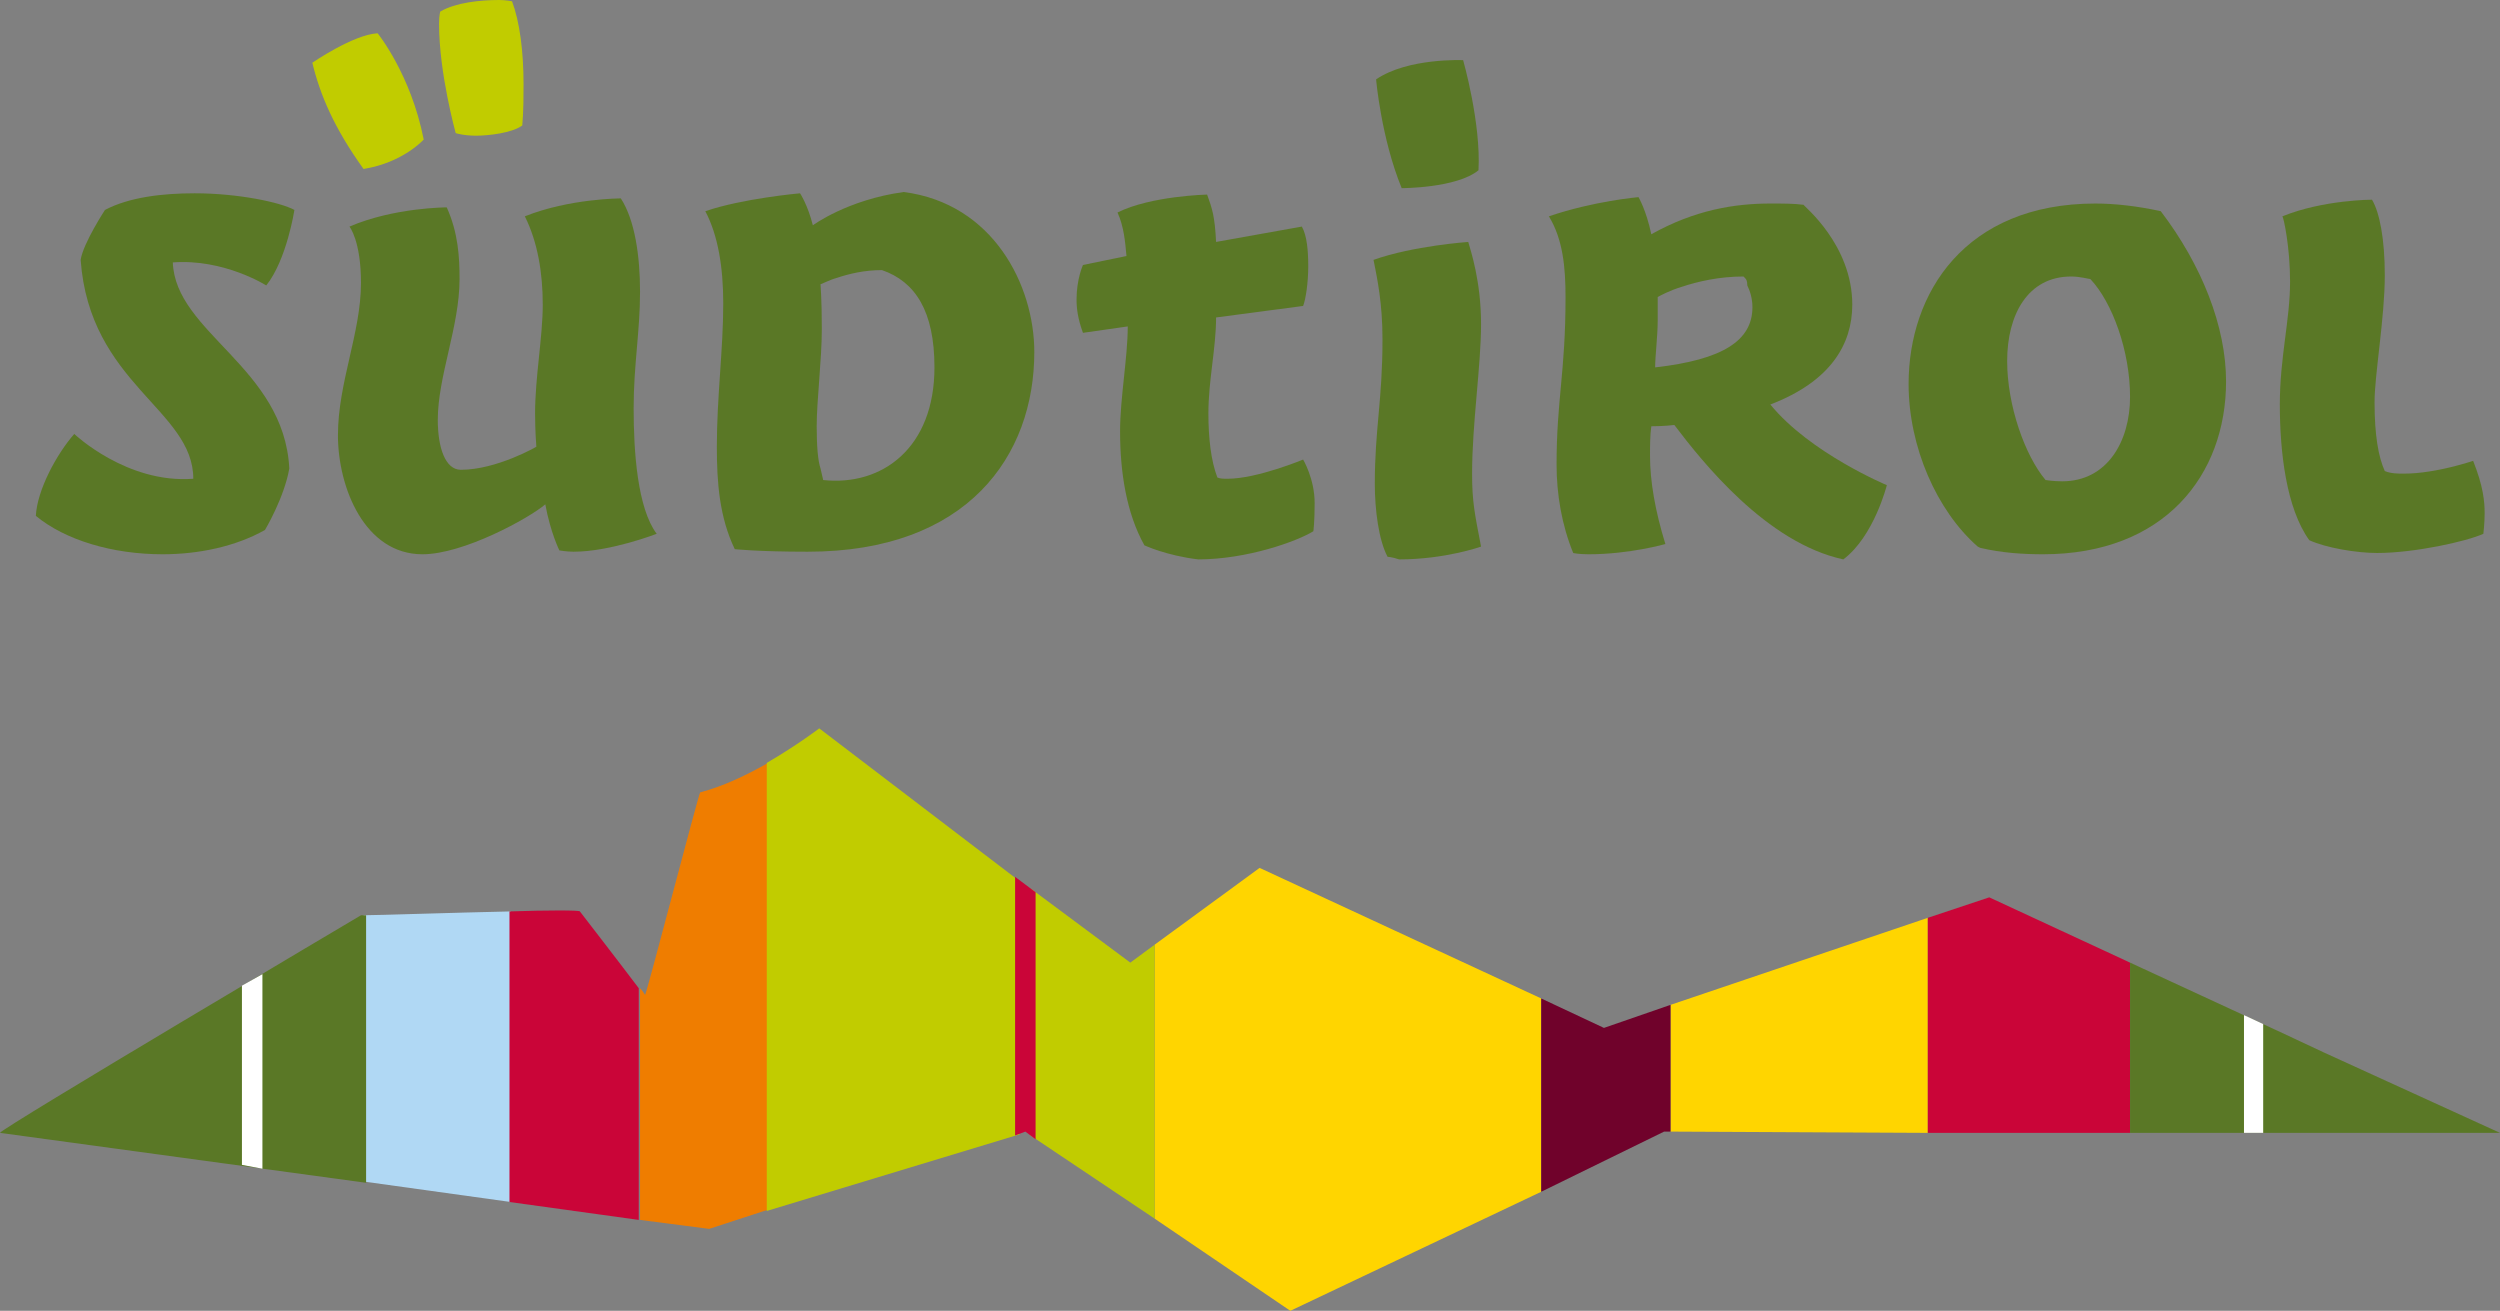
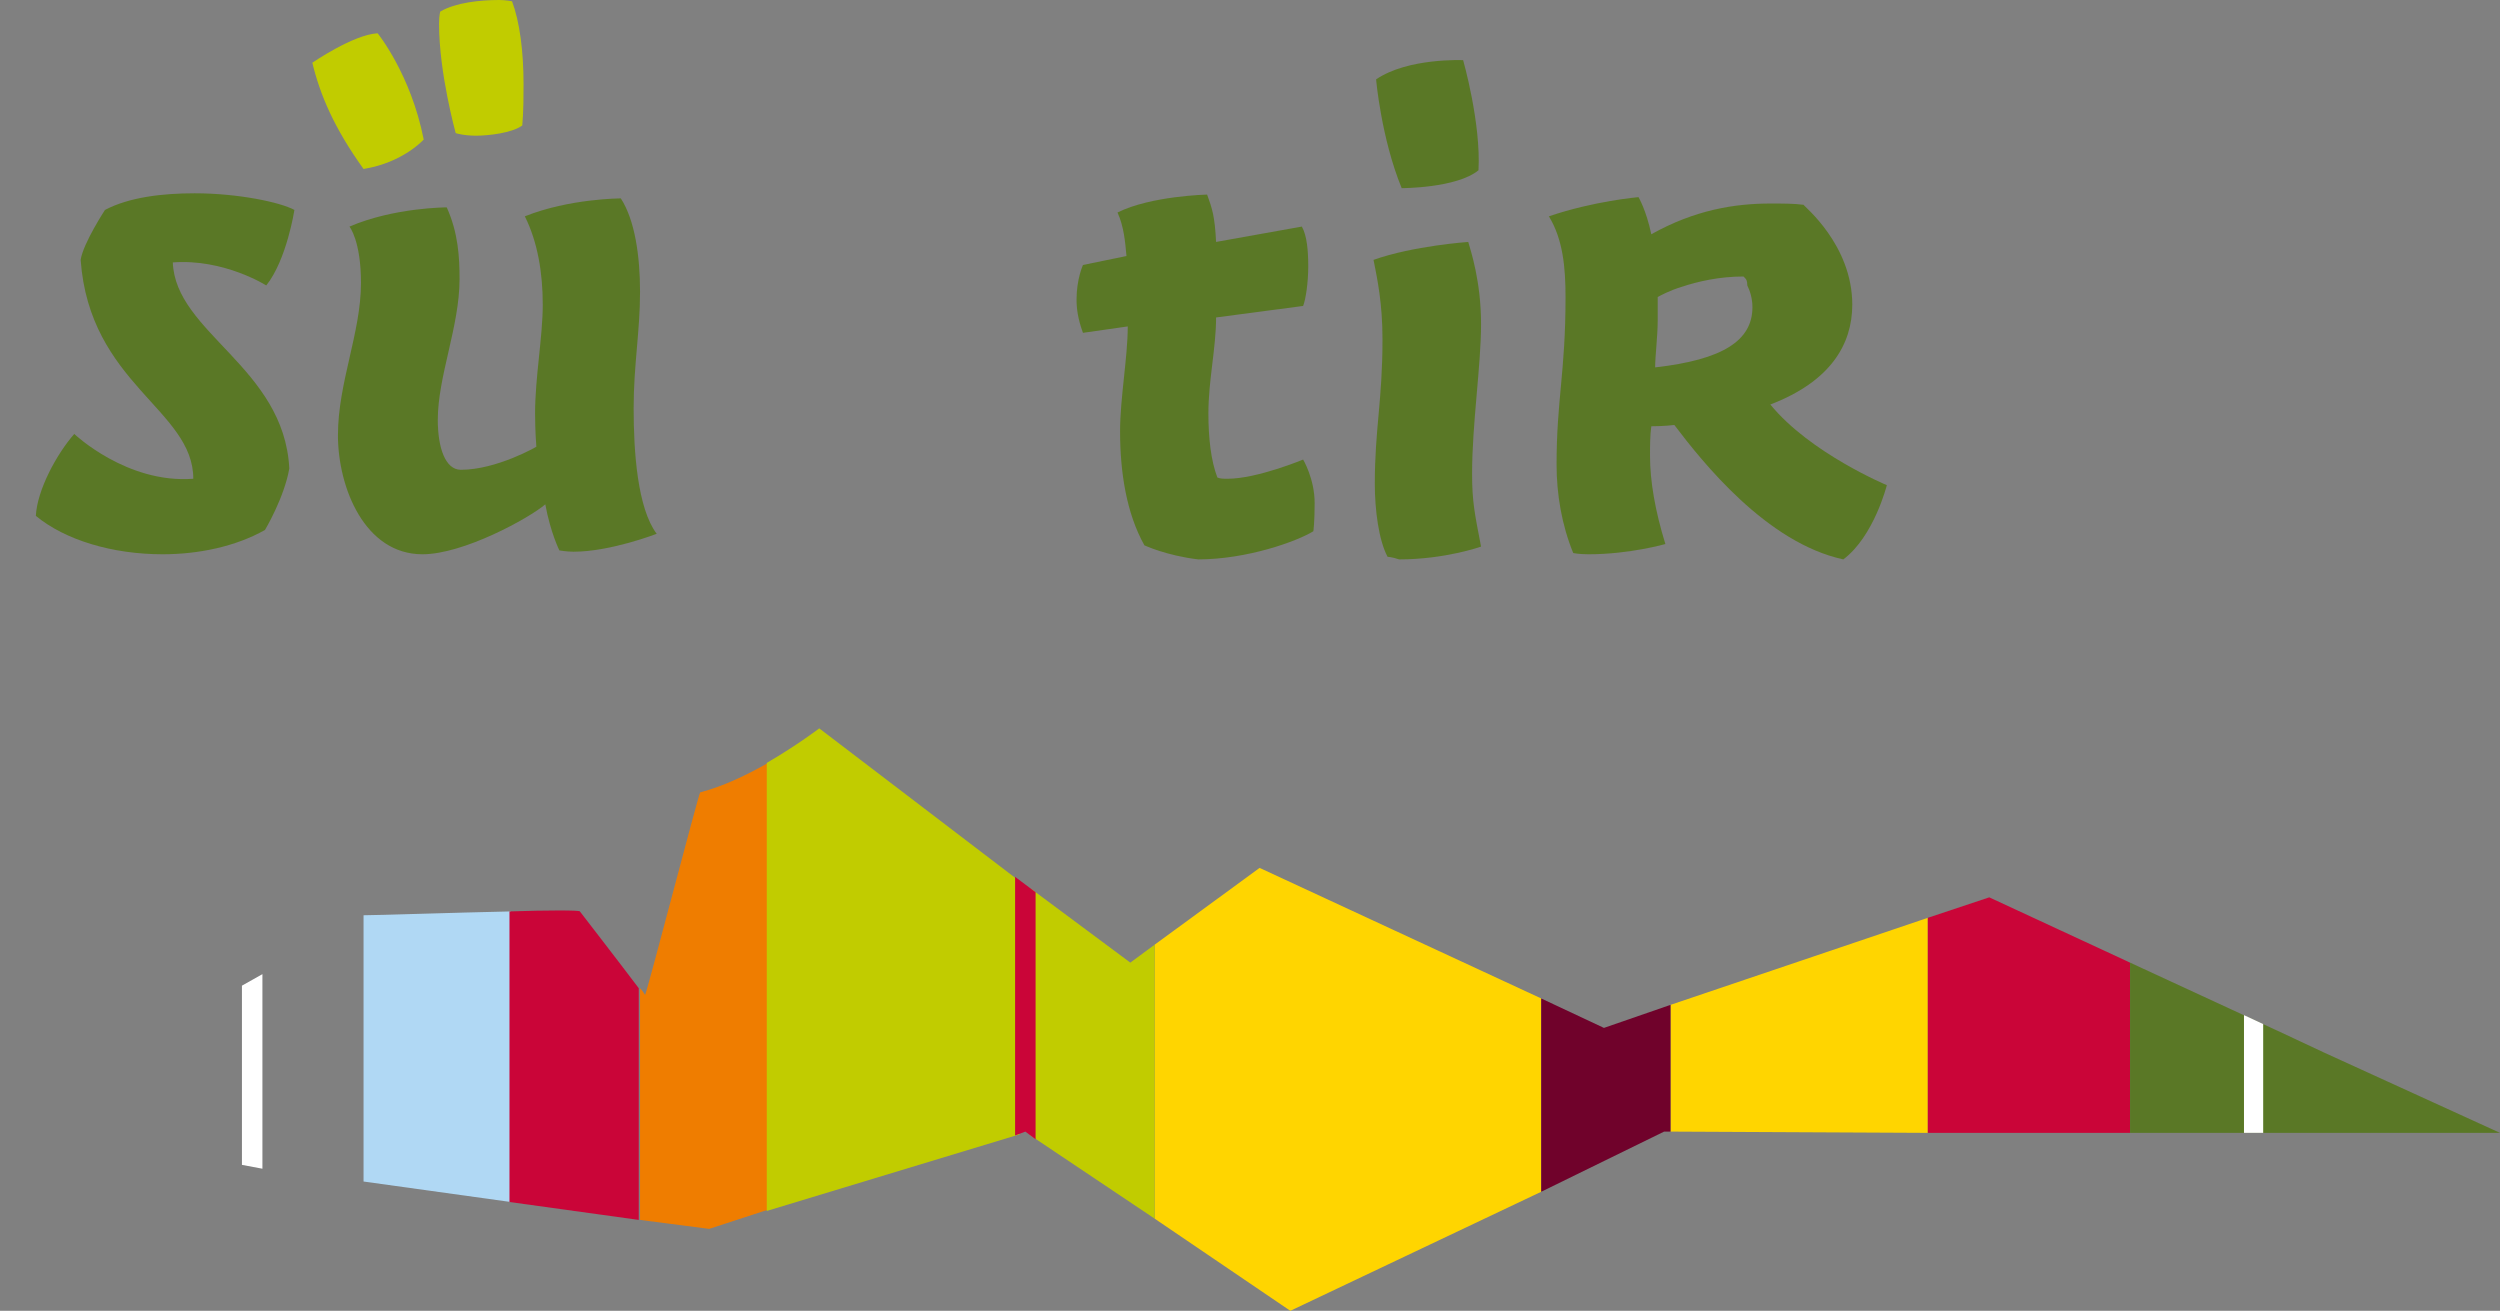
<svg xmlns="http://www.w3.org/2000/svg" version="1.1" id="Livello_1" x="0px" y="0px" viewBox="0 0 195.3 102.4" style="enable-background:new 0 0 195.3 102.4;" xml:space="preserve">
  <rect x="0" y="0" width="195.3" height="102.4" fill="#808080" stroke="none" />
  <style type="text/css">
	.st0{fill:#FFD500;}
	.st1{fill:#70022B;}
	.st2{fill:#B0D8F4;}
	.st3{fill:#EF7D00;}
	.st4{fill:#CA0538;}
	.st5{fill:#5A7826;}
	.st6{fill:#FFFFFF;}
	.st7{fill:#C1CC00;}
</style>
  <g>
    <g id="panorama">
      <g>
        <polygon class="st0" points="150.6,71.7 150.6,88.5 130.5,88.4 130.5,78.5    " />
        <polygon class="st0" points="120.4,93.1 100.8,102.4 90.2,95.2 90.2,73.8 98.4,67.8 120.4,78    " />
        <polygon class="st1" points="130.5,78.5 130.5,88.4 130,88.4 120.4,93.1 120.4,78 125.3,80.3    " />
        <path class="st2" d="M28.4,92.3V71.5c1,0,6.9-0.2,11.5-0.3v22.7L28.4,92.3z" />
        <path class="st3" d="M60,59.6v34.9L55.4,96l-5.4-0.7V77.2c0.3,0.3,0.4,0.6,0.4,0.5c0.1,0,4.2-15.8,4.3-15.8     C56.6,61.4,58.4,60.5,60,59.6z" />
        <path class="st4" d="M49.9,77.2v18.1l-10.1-1.4V71.2c3-0.1,5.5-0.1,5.5,0C45.3,71.2,48.7,75.6,49.9,77.2z" />
-         <path class="st5" d="M28.6,71.5v20.9L0,88.5c0-0.3,28.2-17,28.2-17L28.6,71.5z" />
        <polygon class="st4" points="166.4,75.2 166.4,88.5 150.6,88.5 150.6,71.7 155.4,70.1    " />
        <polygon class="st6" points="18.9,91 18.9,77 20.5,76.1 20.5,91.3    " />
        <polygon class="st7" points="90.2,73.8 90.2,95.2 80.5,88.7 80.5,69.4 88.3,75.2    " />
        <path class="st7" d="M79.7,88.6l-19.8,6V59.6c2.4-1.4,4.1-2.7,4.1-2.7l15.6,11.9V88.6L79.7,88.6z" />
        <polygon class="st4" points="79.3,88.7 79.3,68.5 80.9,69.7 80.9,89 80.1,88.4    " />
        <polygon class="st5" points="178.3,80.7 181.5,82.2 195.3,88.5 181.5,88.5 178.3,88.5 166.4,88.5 166.4,75.2    " />
        <polygon class="st6" points="175.3,88.5 175.3,79.3 176.8,80 176.8,88.5    " />
      </g>
    </g>
    <g id="logo">
      <g>
        <g>
          <path class="st7" d="M33.1,10.9c0,0-1.6,1.8-4.7,2.3C26.1,10,25,7.4,24.4,4.9c0,0,3.2-2.2,5.1-2.3C29.5,2.6,32.1,5.8,33.1,10.9      L33.1,10.9z" />
          <path class="st7" d="M34.3,1.9c0-0.8,0.1-1,0.1-1C35.6,0.2,37.5,0,39,0c0.5,0,1,0.1,1,0.1c0.6,1.6,0.9,3.9,0.9,6.5      c0,0.8,0,2.1-0.1,3.2c-0.8,0.6-2.7,0.8-3.6,0.8c-1,0-1.6-0.2-1.6-0.2S34.3,5.7,34.3,1.9z" />
        </g>
        <g>
-           <path class="st5" d="M161.1,37.6c3.5,0,5.3-3.1,5.3-6.6c0-3.6-1.4-7.4-3.1-9.2c-0.1,0-0.8-0.2-1.5-0.2c-3.4,0-5,3-5,6.6      c0,3.5,1.4,7.4,3,9.3C159.8,37.5,160.4,37.6,161.1,37.6z M154.5,42.7c-3.2-2.8-5.4-7.8-5.4-12.7c0-7.1,4.4-14.1,14.6-14.1      c1.5,0,3.3,0.2,5.1,0.6c3.2,4.2,5.1,9,5.1,13.3c0,7.3-4.8,13.5-14.3,13.5c-1.5,0-3.2-0.1-4.9-0.5L154.5,42.7z" />
          <path class="st5" d="M136.3,21.7l-0.1-0.1c-1.9,0-3.6,0.4-4.8,0.8c-1,0.3-1.7,0.7-1.9,0.8c0,0.2,0,0.6,0,1.8      c0,1.3-0.2,2.8-0.2,3.7c5.3-0.6,7.6-2.1,7.6-4.7c0-0.7-0.2-1.3-0.4-1.7C136.5,21.9,136.4,21.8,136.3,21.7z M144.7,23.8      c0,3.1-1.7,6-6.4,7.8c3.1,3.8,9.1,6.3,9.1,6.3s-1,4-3.4,5.8c-6-1.3-11-7.6-13.2-10.5c0,0-0.8,0.1-1.8,0.1      c-0.1,0.7-0.1,1.6-0.1,2.3c0,2,0.4,4.3,1.2,6.9c0,0-2.8,0.8-6,0.8c-0.8,0-1.2-0.1-1.2-0.1c-0.9-2.2-1.3-4.6-1.3-6.9      c0-5.1,0.7-7.2,0.7-13.1c0-2.3-0.2-4.5-1.3-6.3c3.5-1.2,7-1.5,7-1.5s0.6,1,1,2.9c3.4-1.9,6.5-2.4,9.3-2.4c1,0,1.9,0,2.6,0.1      C140.9,16.1,144.7,19.1,144.7,23.8z" />
          <path class="st5" d="M108.4,43.5c-0.7-1.3-1-3.7-1-5.7c0-4.3,0.6-6.5,0.6-11.3c0-2.8-0.4-4.7-0.7-6.2c3.1-1.1,7.4-1.4,7.4-1.4      c0.2,0.7,1,3.1,1,6.4c0,3.3-0.7,7.8-0.7,11.7c0,2.2,0.2,3.1,0.7,5.7c0,0-2.8,1-6.4,1C108.7,43.5,108.4,43.5,108.4,43.5      L108.4,43.5z" />
          <path class="st5" d="M115.5,13.3c-1.7,1.4-6,1.4-6,1.4c-1.6-3.9-2-8.5-2-8.5c2.5-1.7,6.8-1.5,6.8-1.5S115.7,9.6,115.5,13.3z" />
          <path class="st5" d="M89.4,42.6c-1.4-2.5-1.9-5.7-1.9-8.9c0-2.6,0.6-5.8,0.6-8.2l-3.5,0.5c-0.4-1.1-0.5-1.9-0.5-2.6      c0-1.6,0.5-2.7,0.5-2.7L88,20c-0.1-1.1-0.2-2.3-0.7-3.4c2.6-1.3,7-1.4,7-1.4c0.4,1.1,0.6,1.7,0.7,3.7l6.7-1.2      c0.4,0.7,0.5,1.9,0.5,3.1c0,1.3-0.2,2.6-0.4,3.1l-6.8,0.9c0,2.4-0.6,4.9-0.6,7.5c0,1.9,0.2,3.7,0.7,5c0.2,0.1,0.5,0.1,0.8,0.1      c2.3,0,5.9-1.5,5.9-1.5s0.9,1.5,0.9,3.4c0,1.5-0.1,2.2-0.1,2.2c-1.3,0.8-5.2,2.2-9,2.2C91.1,43.4,89.4,42.6,89.4,42.6L89.4,42.6      z" />
-           <path class="st5" d="M64.3,37.5C68.9,38,73,35,73,28.7c0-4.4-1.5-6.7-4.1-7.6c-1.4,0-2.6,0.3-3.5,0.6c-0.7,0.2-1.2,0.5-1.3,0.5      c0,0.2,0.1,1.1,0.1,3.5c0,2.4-0.4,5.6-0.4,7.6c0,1.6,0.1,2.7,0.3,3.3C64.2,37.1,64.3,37.4,64.3,37.5z M63.5,17.6      c0,0,2.7-2,7.1-2.6c7,0.9,10.2,7.3,10.2,12.5c0,8.1-5.2,15.6-17.7,15.6c-3.9,0-5.7-0.2-5.7-0.2c-1.2-2.5-1.4-5.2-1.4-8      c0-3.9,0.5-7.6,0.5-11.2c0-2.8-0.4-5.3-1.4-7.2c2.9-1,7.4-1.4,7.4-1.4S63.1,16,63.5,17.6z" />
          <path class="st5" d="M41.8,32.3c0-2.8,0.6-6,0.6-8.5c0-2.5-0.4-4.9-1.4-6.9c3.5-1.4,7.5-1.4,7.5-1.4c1.1,1.7,1.5,4.5,1.5,7.3      c0,3.1-0.5,5.7-0.5,9.1c0,3.4,0.3,7.8,1.8,9.8c0,0-3.6,1.4-6.5,1.4c-0.5,0-1.1-0.1-1.1-0.1s-0.7-1.4-1.1-3.6      c-1.3,1.1-6.4,3.9-9.6,3.9c-4.5,0-6.6-5.2-6.6-9.3c0-4.1,1.8-8,1.8-11.9c0-3.3-0.9-4.4-0.9-4.4c3.5-1.5,7.6-1.5,7.6-1.5      c0.9,2,1,3.9,1,5.6c0,3.7-1.7,7.6-1.7,11c0,2.2,0.6,3.9,1.8,3.9c2.8,0,5.9-1.8,5.9-1.8S41.8,33.7,41.8,32.3z" />
          <path class="st5" d="M20.8,22.3c0,0-3.3-2.1-7.3-1.8c0.2,5.5,8.7,8.2,9.1,16.1c-0.4,2.3-1.9,4.8-1.9,4.8c-2.3,1.3-5.2,1.9-8,1.9      c-3.9,0-7.6-1.1-9.9-3c0.1-2,1.6-4.8,3-6.4c0,0,4.1,3.9,9.3,3.5c0-5.4-8.1-7.4-8.8-17.1c0.2-1.3,1.9-3.9,1.9-3.9      c1.9-1,4.5-1.3,7-1.3c3.4,0,6.7,0.7,7.8,1.3C23,16.4,22.4,20.3,20.8,22.3z" />
-           <path class="st5" d="M185.3,15.6c0.6,1,1,3.1,1,5.9c0,3.3-0.8,7.8-0.8,9.9c0,2.6,0.3,4.3,0.8,5.4c0.5,0.2,1,0.2,1.5,0.2      c2.5,0,5.4-1,5.4-1c0.8,2,0.9,3.2,0.9,4.1c0,0.8-0.1,1.6-0.1,1.6c-1.3,0.6-5.4,1.5-8.3,1.5c-1.6,0-4-0.4-5.3-1      c-1.8-2.5-2.3-6.9-2.3-10.6c0-3.7,0.8-6.6,0.8-9.6c0-2.7-0.5-5-0.6-5.1C181.5,15.6,185.3,15.6,185.3,15.6L185.3,15.6z" />
        </g>
      </g>
    </g>
  </g>
</svg>